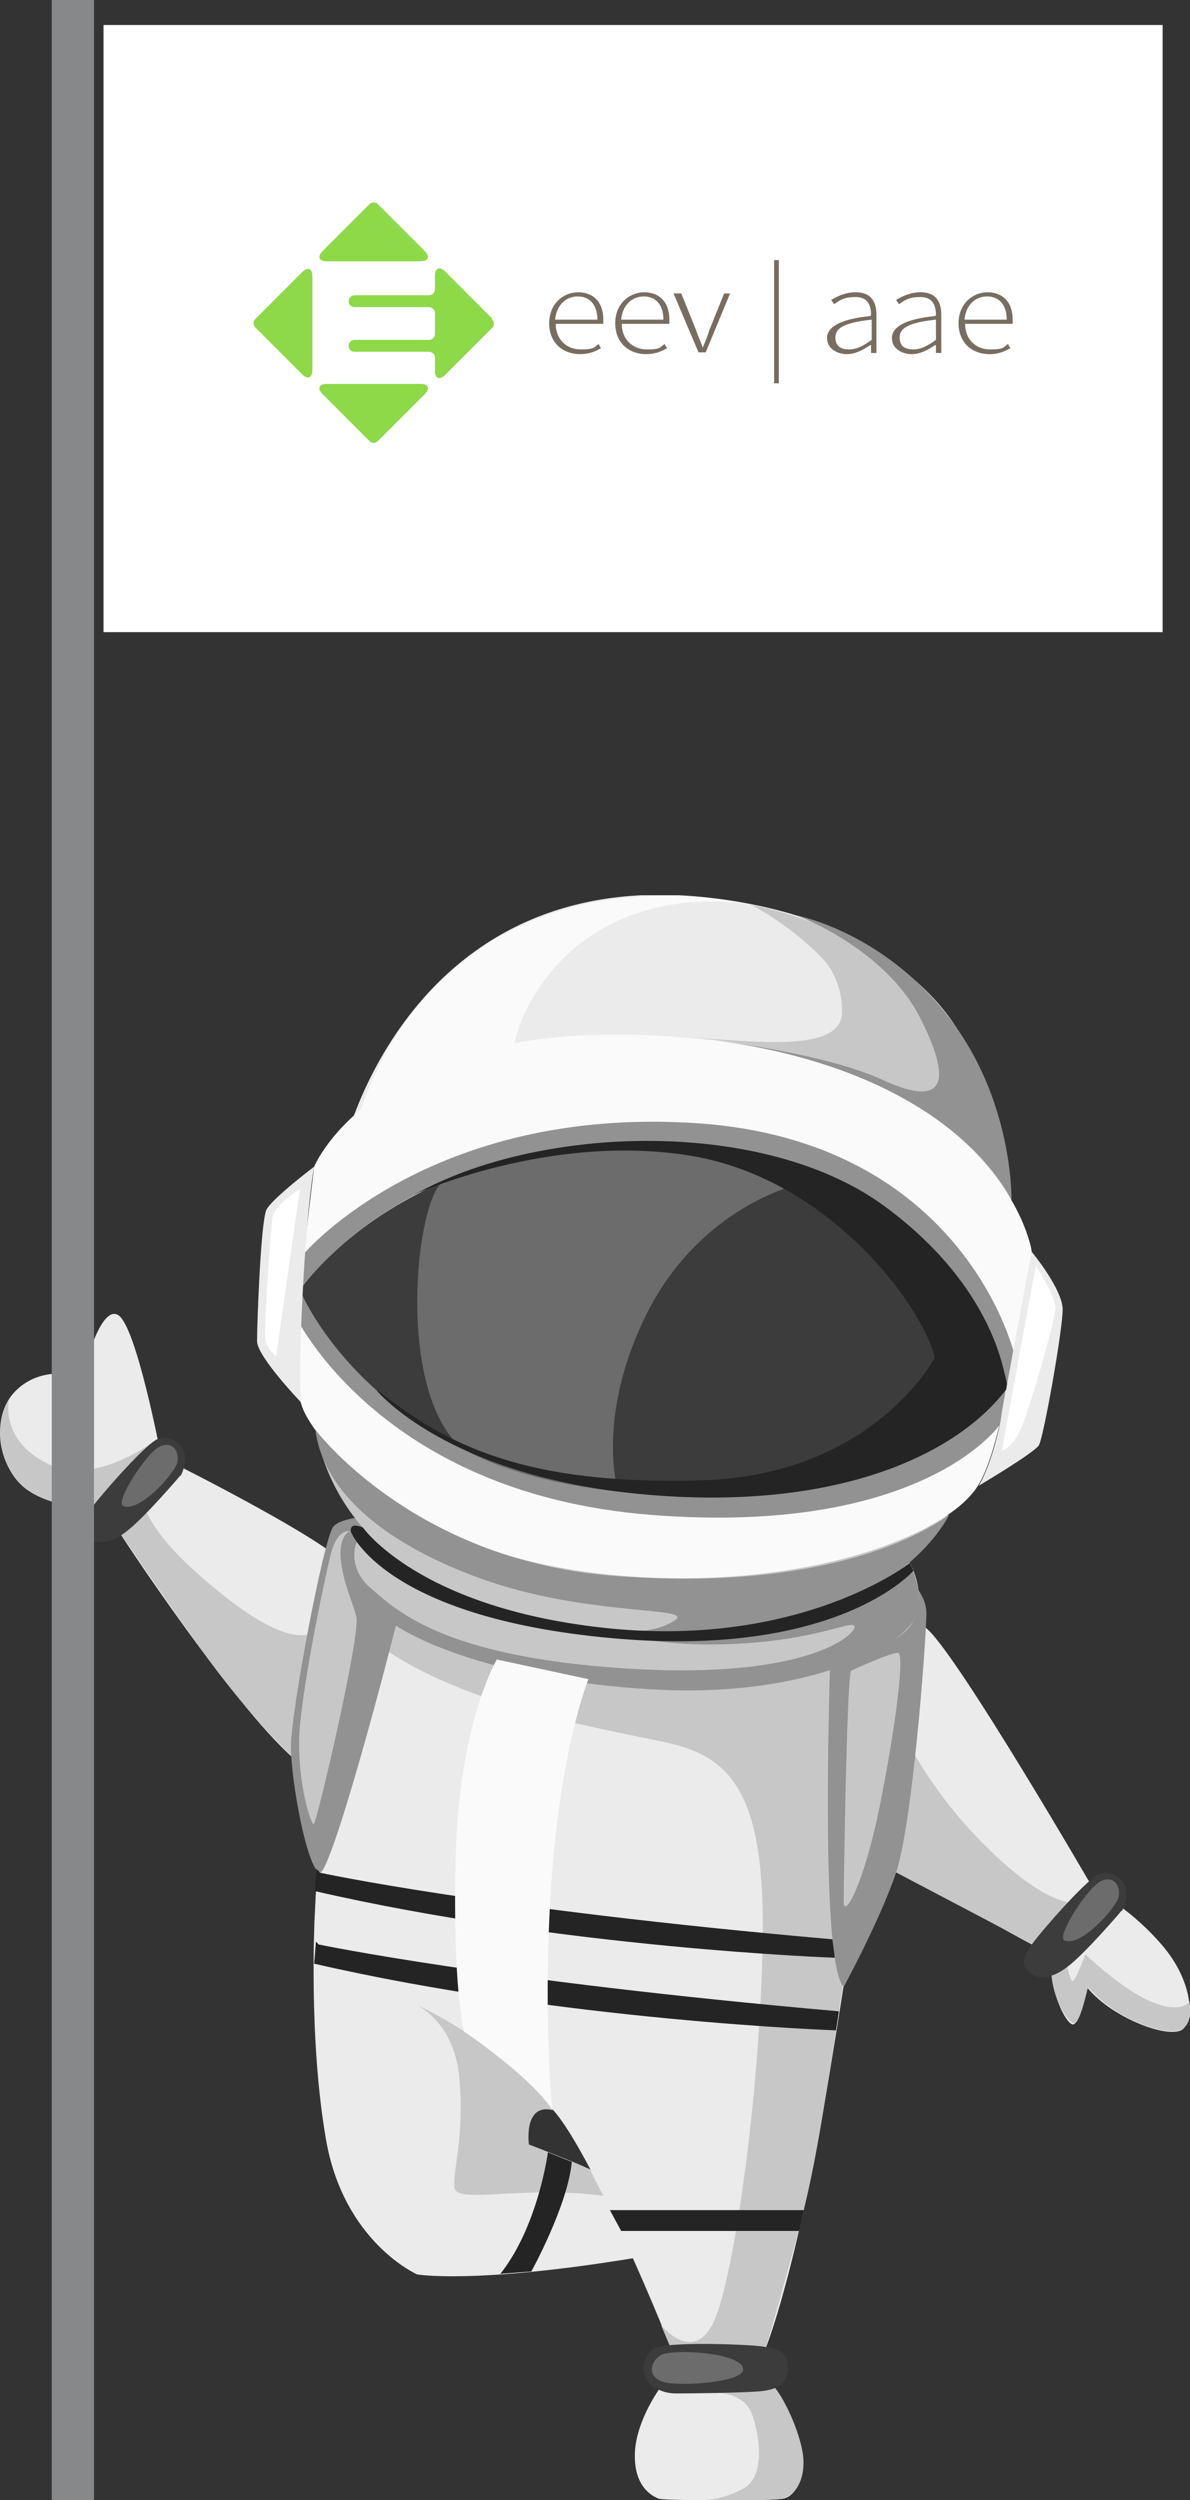
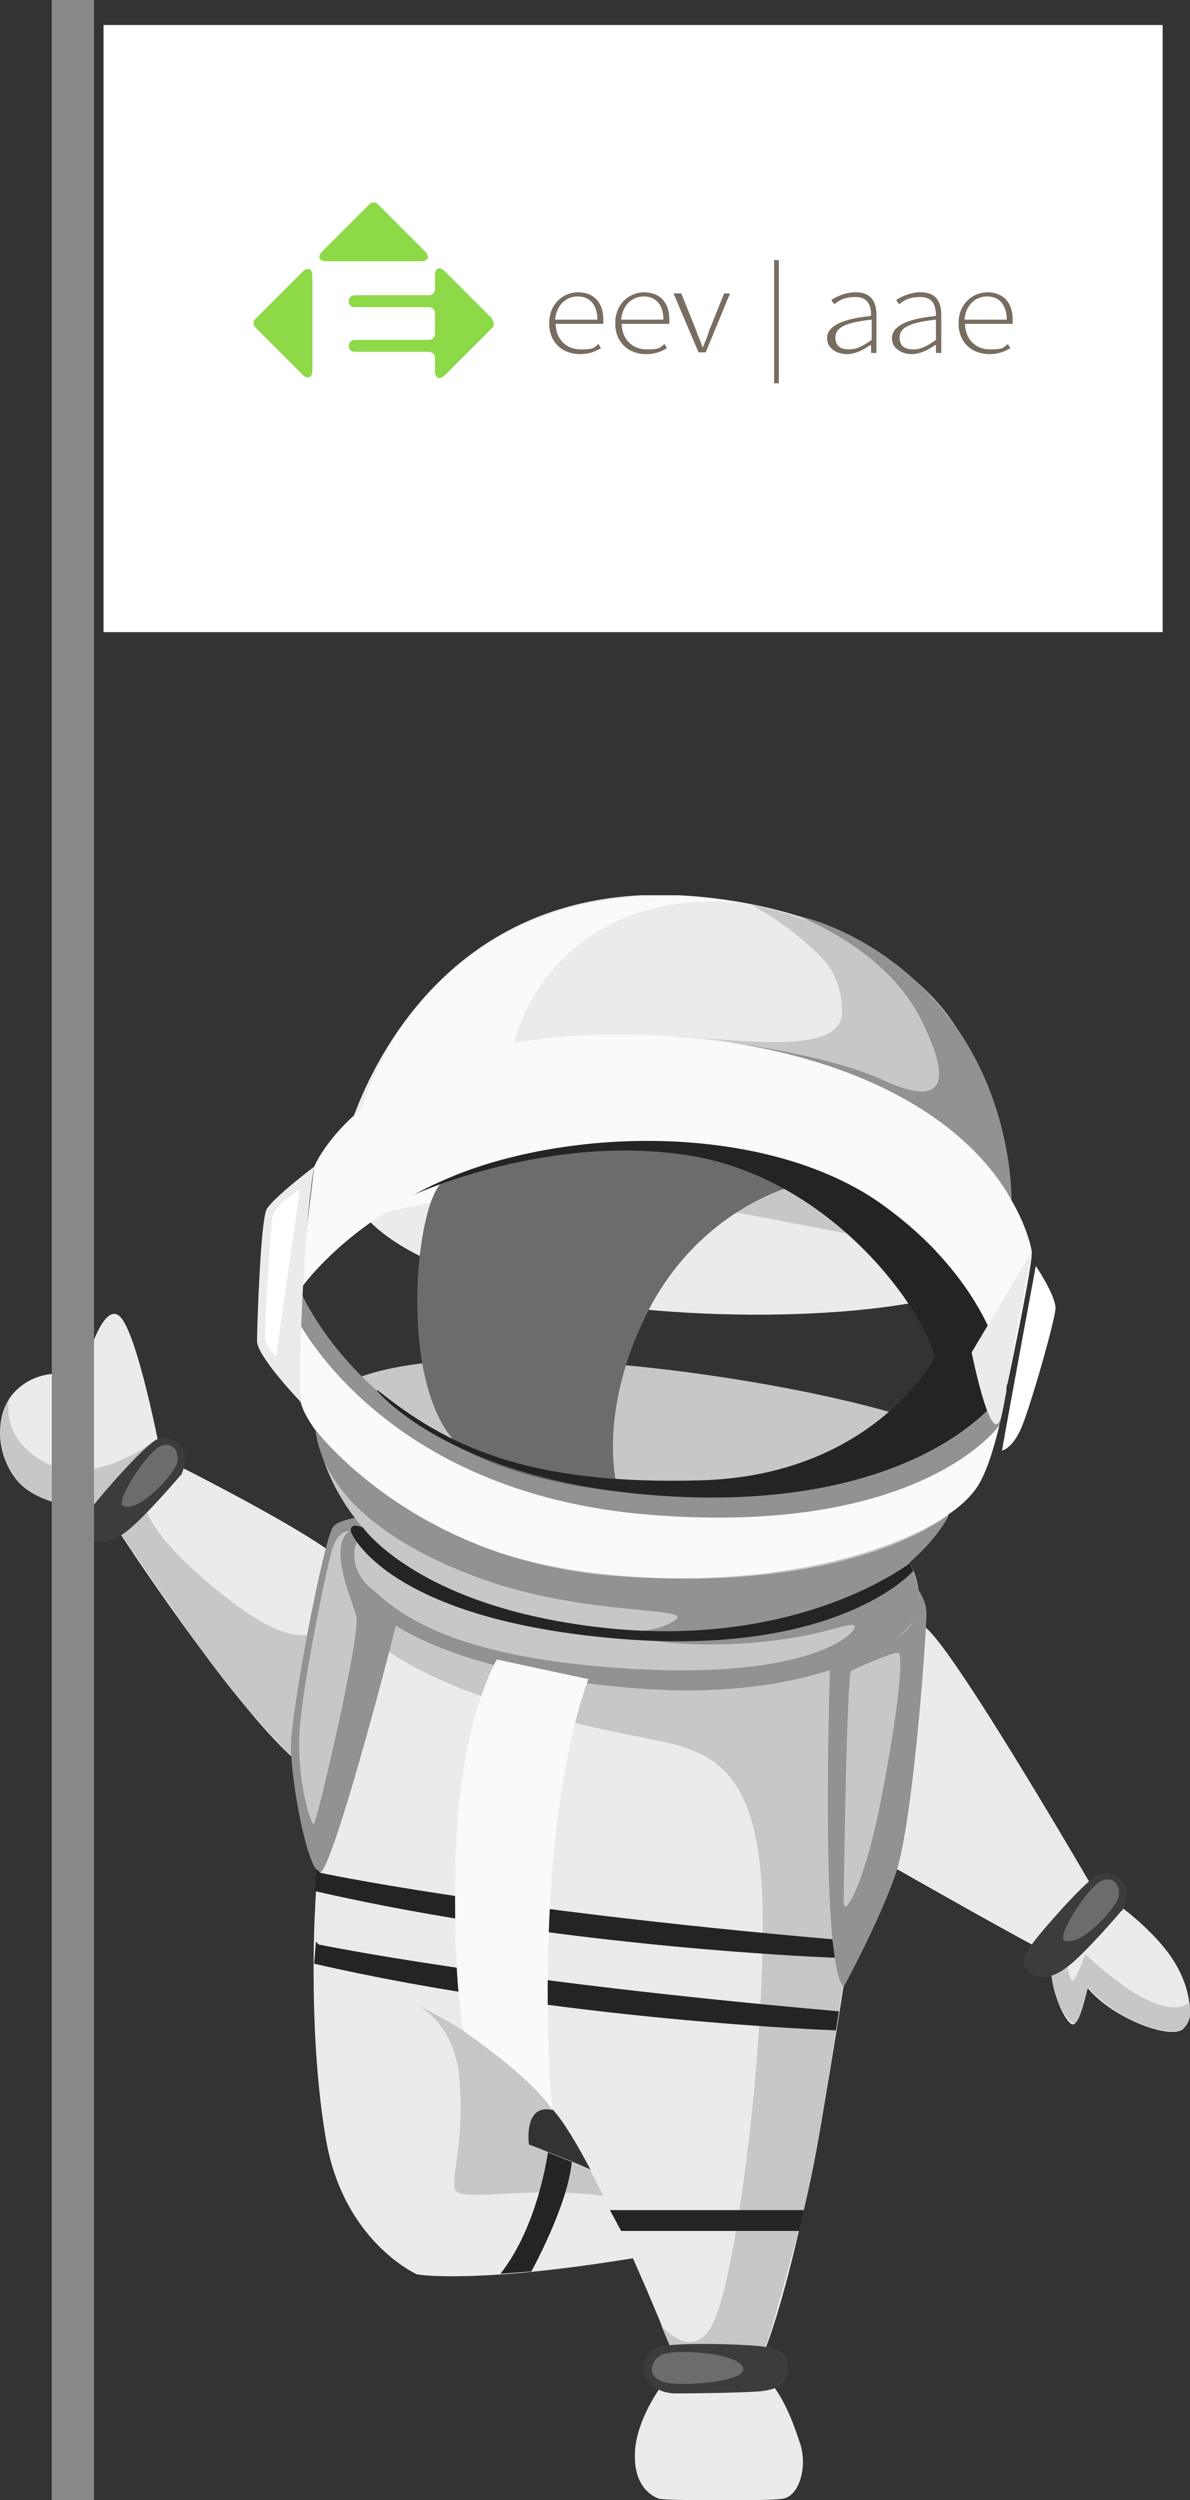
<svg xmlns="http://www.w3.org/2000/svg" id="Ebene_1" data-name="Ebene 1" version="1.1" viewBox="0 0 200 420">
  <rect x="0" y="0" width="200" height="420" fill="#333333" stroke="none" />
  <defs>
    <style>
      .cls-1 {
        clip-path: url(#clippath);
      }

      .cls-2 {
        fill: #242424;
      }

      .cls-2, .cls-3, .cls-4, .cls-5, .cls-6, .cls-7, .cls-8, .cls-9, .cls-10, .cls-11, .cls-12, .cls-13 {
        stroke-width: 0px;
      }

      .cls-3 {
        fill: none;
      }

      .cls-4 {
        fill: #87888a;
      }

      .cls-14 {
        clip-path: url(#clippath-1);
      }

      .cls-15 {
        clip-path: url(#clippath-2);
      }

      .cls-5 {
        fill: #929292;
      }

      .cls-6 {
        fill: #c7c7c7;
      }

      .cls-7 {
        fill: #786d61;
      }

      .cls-8 {
        fill: #3c3c3c;
      }

      .cls-9 {
        fill: #ebebeb;
      }

      .cls-10 {
        fill: #fafafa;
      }

      .cls-11 {
        fill: #6c6c6c;
      }

      .cls-12 {
        fill: #fff;
      }

      .cls-13 {
        fill: #8dd948;
      }
    </style>
    <clipPath id="clippath">
      <rect class="cls-3" y="150.4" width="200" height="269.6" />
    </clipPath>
    <clipPath id="clippath-1">
      <rect class="cls-3" y="150.4" width="200" height="269.6" />
    </clipPath>
    <clipPath id="clippath-2">
      <rect class="cls-3" x="42.5" y="34" width="127.7" height="40.6" />
    </clipPath>
  </defs>
  <g>
    <g class="cls-1">
      <path class="cls-9" d="M57.8,192.7s10.9-47.6,61.3-41.9c50.4,5.7,51.3,45.6,49.8,60.5-1.5,14.9-117.2,15-111-18.6" />
      <path class="cls-6" d="M126.2,152s26.6,4.6,36,23.2c9.4,18.6,8.2,37.4,8.2,37.4l-64.3-12.3s35.7,5.2,40-15.6c4.3-20.8-19.9-32.7-19.9-32.7" />
      <path class="cls-10" d="M57.6,205.2s0-.3,0-.9c0-4.5.9-24.3,16.4-39.4,17.5-17.2,41.4-15.2,52.2-12.9,0,0-22.7-4.8-35.5,13.8-12.7,18.6,4.8,31.2,4.8,31.2l-37.9,8.2Z" />
      <path class="cls-9" d="M13.8,231.3s-6.4-2.2-11,2.2c-4.7,4.4-3,13.5,1.8,16.8,4.8,3.3,13.3,2.8,13.3,2.8l9.2-8.3s-4.2-22.3-7.3-23.9c-3.1-1.7-6,10.4-6,10.4" />
      <path class="cls-6" d="M26.7,244.8s-5.5,7.3-8.3,8.3c-2.8,1-10.3-.2-13.8-2.8-3.5-2.6-6.5-8.9-3.1-15.2,0,0-1.6,6.8,6.5,10.8,8.2,4,18.3-4.1,18.3-4.1l.4,2.9Z" />
      <path class="cls-9" d="M23.2,248.9c-3.3,3.1-4,7-3.7,7.6.2.6,20.8,31.8,30.9,39.8,10.2,8,9.5-29.4,7.9-33-1.5-3.6-28.6-17.2-28.6-17.2,0,0-2.4-1-6.5,2.8" />
      <path class="cls-6" d="M23.2,248.9s-3.7,3.1-3.7,7.6c0,0,8.2,12.2,15.7,22.5,7.5,10.2,14.6,16.8,14.6,16.8l3.8-22.3s-2.7,4.9-15.3-4.9c-12.4-9.7-14.7-15.1-15-19.7" />
      <path class="cls-9" d="M184.5,318.6s-24.2-41.8-29-45.2c-4.8-3.4-10.3,23.5-9.3,30.9,1,7.4,4,9.4,4,9.4,0,0,23.7,13.5,25.7,14.2,2,.7,9-4.1,8.6-9.3" />
-       <path class="cls-6" d="M176.9,328.4l-30.8-16.2,2.7-27.6s4.4,13.1,16.5,25.2c12.1,12.1,16.5,9.7,16.5,9.7l-4.9,9Z" />
      <path class="cls-9" d="M52.9,321.8s-1.1,20.5,1.9,37.7c3,17.2,15.3,22.6,15.3,22.6,0,0,9.5,1.7,36.8-2.8,0,0,1.4-1.6.7-7.6-.7-5.9-18.5-10.9-18.7-11.4-.2-.5-1.3-4.1,2.9-6.9,4.2-2.8,11.9,2,11.9,2,0,0,7.8-34.4-50.8-33.6" />
      <path class="cls-9" d="M61.3,263.3s-7.1,27.5-8.4,58.5c-1.2,31,32.6,29.2,38.2,31.2,5.6,2,20.5,38.3,21.7,41.7,1.2,3.4,12.8,3.5,15.8,0,0,0,5.4-12.6,11.4-49.9,6.1-37.2,9.1-64.2,8.6-71.2-.5-7-53.7-32.5-87.3-10.3" />
      <path class="cls-6" d="M111.1,390.6s5.9,7.4,9.3-1.6c3.4-9.1,7.6-40.1,7.8-64.7.2-24.5-6.4-29.4-16.4-31.6-10-2.2-36.4-6.3-50.2-18-13.8-11.7,6.5-18.2,6.5-18.2l80.5,17.1s-.4,18.5-5.1,48.1c-4.7,29.7-5.8,40.4-9.8,55-4,14.6-4.7,17-5.2,17.9-.5.9-3,2.6-8.3,2.6-5.3,0-6.6-.9-7.1-1.9-.5-1.1-2-4.7-2-4.7" />
      <path class="cls-6" d="M92.9,354.4s-7.3-10.3-23.7-18c0,0,7.1,2.6,8,12.7.9,10.2-1.2,15.7-.8,18.5.5,2.7,11.7-.5,25,1.3l-2.3-4.5s-9.1-3.8-10.2-4.1c0,0-1-7,4-5.8" />
      <path class="cls-9" d="M184.8,317.9s5.9,3.4,10.6,9c4.7,5.5,5.5,11.9,3.5,13.9-1.9,2-11.8-1.6-16.1-6.8,0,0-1.3,5.9-2.4,6.1-1.1.3-4.5-6.2-3.5-11.6,1-5.5,7.9-10.5,7.9-10.5" />
      <path class="cls-6" d="M179.2,329.3c0,.1.5,3.2,1,3.5.5.3,2.2-4.5,2.2-4.5,0,0,6.1,5.9,11.1,8,5,2.1,6.4,0,6.4,0,0,0,.8,3.1-1.1,4.5-1.8,1.4-7.7-.7-11-2.8-3.3-2.1-5-4.2-5-4.2,0,0-1.3,6.6-2.4,6.1-1.1-.4-4.1-4.9-3.7-10.3.5-5.4,2.4-.5,2.4-.5" />
      <path class="cls-8" d="M188.5,321s-6.2,7.3-9.2,9.5c-3,2.3-5.4,1.9-6.6.6-1.2-1.3-.8-2.7,2.1-6.2,2.9-3.5,8-9.1,9.8-10,1.8-.9,6.5.8,4,6.1" />
      <path class="cls-11" d="M178.9,326c-1.4-.7,3.8-8.7,6-9.9,2.3-1.2,3.5.8,3.1,2.6-.4,1.8-6.4,8.5-9.1,7.3" />
      <path class="cls-8" d="M30.3,247.9s-6.2,7.3-9.2,9.5c-3,2.3-5.4,1.9-6.6.6-1.2-1.3-.8-2.7,2.1-6.2,2.9-3.5,8-9.1,9.8-10,1.8-.9,6.5.8,4,6.1" />
      <path class="cls-11" d="M20.7,253c-1.4-.7,3.8-8.7,6-9.9,2.3-1.2,3.5.8,3.1,2.6-.4,1.8-6.4,8.5-9.1,7.3" />
      <path class="cls-9" d="M111.9,399.9c-1.7,2-5.3,7.7-5.2,12.8,0,5.1,2.9,6.7,4.1,7.1,1.2.3,17.8.4,20.7,0,2.9-.4,4.3-5.6,2.9-9.5-1.3-3.9-2.6-7.2-5-10.2-2.4-2.9-17.5-.2-17.5-.2" />
-       <path class="cls-6" d="M120,402s5.1-.4,6.5,3.9c1.4,4.3,1.9,10.3-1.6,12.2-3.5,1.9-6.5,1.9-6.5,1.9,0,0,10,.2,12.8-.2,2.8-.4,4.5-4,3.6-8.3-.9-4.3-3.3-8.9-4.6-10.4-1.3-1.5-10.1,1-10.1,1" />
      <path class="cls-8" d="M110.1,401.1c1,.7,2.3,1,3.5,1,2.9,0,10-.1,13.3-.3,4-.2,5.8-1.4,5.5-4.8-.2-1.9-1.6-2.7-6.6-3-5-.3-13.3-.4-15.5.4-1.8.7-3.6,4.4-.3,6.7" />
      <path class="cls-11" d="M124.9,398c-.2-2.8-12-3.5-13.9-2.3-1.9,1.2-2.3,4,1.1,4.6,3.4.6,13-.2,12.8-2.3" />
      <path class="cls-5" d="M66.9,254.4s-9.3,0-10.9,2.1c-1.6,2-7.1,31-7.1,36.9s2.7,20.4,4.8,21.2c2,.8,14-44.7,15.6-53.3,1.4-6.9-2.4-6.9-2.4-6.9" />
      <path class="cls-5" d="M140.1,264.7c-.2,1.4-2.9,64.6,1.7,69.1,0,0,6.1-11.2,8.8-19.2,2.7-8.1,4.9-36.7,5.1-43.3.2-6.5-9.7-9.8-9.7-9.8,0,0-4.7-1.4-5.8,2.3v.8Z" />
      <path class="cls-6" d="M62.8,256.5s-4.8,1.6-3.1,8.1c1.7,6.5,11,12.3,36.9,17.2,25.9,5,53.2-3.4,56.5-8.8,3.3-5.4-.6-11.1-.6-11.1l-89.6-5.3Z" />
      <path class="cls-6" d="M52.8,237.4s0,31.9,47.9,36c47.8,4.1,60.9-19.5,63.5-28.5,2.6-9-103.7-27.9-111.4-7.4" />
-       <path class="cls-8" d="M169.3,232.6s-11.7-38.8-52.9-41.7c-41.3-2.9-65.2,16.1-65.9,25.8-.7,9.7,9.7,37.2,58.2,39,48.4,1.7,59.6-17.8,60.7-23.1" />
      <path class="cls-10" d="M50.4,216.7c0-.7,2.4-20.7,2.4-20.7,0,0,10.6-26.1,62.1-21.7,51.5,4.3,58.3,33.8,58.5,36,.2,2.2-4.1,22.3-4.1,22.3,0,0-6-36.8-53.1-40.3-47.1-3.6-65.8,24.4-65.8,24.4" />
      <path class="cls-10" d="M50.4,218s11.5,29.8,59.1,33c47.6,3.3,59.7-17.7,59.7-17.7,0,0-1.9,12.1-5.1,16.7-5.7,8.3-29.2,17-58.8,14.8-39.1-2.9-52.8-24.3-54.3-27.9-2.8-6.7-.8-18.9-.8-18.9" />
      <path class="cls-5" d="M50.4,216.7s12.7,31.8,59.1,34.3c46.5,2.5,59.7-18.4,59.7-18.4l-1.2,6.8s-12.9,18.7-58.6,15.1c-45.7-3.6-59.8-33.5-59.8-33.5l.7-4.2Z" />
-       <path class="cls-5" d="M51.1,210.6s21.1-24.9,66-21.9c44.9,3,53.3,38.6,53.3,38.6l-1.1,5.3s-6.4-36.1-53.1-40.3c-46.3-4.2-65.8,24.4-65.8,24.4l.7-6.1Z" />
      <path class="cls-11" d="M74.6,198.4c-4.8,2.9-8.1,35.2,2.9,44.8,0,0,7.8,5.4,26.4,7.4,0,0-3.9-12.3,4.7-29.7,8.5-17.3,25.1-23.3,31.6-22.6,0,0-12.3-6.7-32.9-6.5-20.5.2-32.7,6.5-32.7,6.5" />
      <path class="cls-2" d="M63.4,233.7s11.7,14.2,44.2,17.3c32.6,3.1,53.2-6.5,61.6-17.7,0,0-.7-16.1-20.6-30.7-19.9-14.6-57.3-13.9-79-1.9,0,0,22.8-10.5,46.7-6.5,23.9,4.1,39.2,26.2,40.8,33.9,0,0-10.4,19.9-39.5,20.6-29.2.8-42.5-5.8-54.2-15.2" />
      <path class="cls-9" d="M52.8,196s-7,5.3-8,7.2c-1,1.9-1.6,19.5-1.6,22.1,0,2.6,7.4,10.3,7.4,10.3,0,0-.5-3.7.3-18.9.8-15.2,1.9-20.7,1.9-20.7" />
-       <path class="cls-9" d="M173.4,210.3s-3.4,17.8-4.9,26.6c-1.5,8.8-4,12.7-4,12.7,0,0,9.3-5.5,10.1-6.8.8-1.3,4-19.4,4-22.8s-5.2-9.7-5.2-9.7" />
+       <path class="cls-9" d="M173.4,210.3s-3.4,17.8-4.9,26.6s-5.2-9.7-5.2-9.7" />
      <path class="cls-12" d="M50.4,199.8c-.6.4-4.3,2.7-4.6,4.7-.3,2-1.5,18.9-1.2,20.5.2,1.5,1.8,2.9,1.8,2.9l4-28.1Z" />
      <path class="cls-12" d="M174.1,212.6s-4.2,22.6-5.7,31.1c0,0,1.7-.3,3.2-3.7,1.5-3.4,5.7-18.1,5.8-20.2,0-2.2-3.3-7.1-3.3-7.1" />
      <path class="cls-5" d="M53.1,240.3s16.2,21.6,49.5,24.4c33.4,2.7,50.7-5.7,56.9-10.2,0,0-10.7,23.5-55.7,19.4,0,0,5.6.9,9.5-1.6,4-2.5-14.5-.6-32.5-7.1-17.9-6.5-26.6-15.6-27.8-25" />
      <path class="cls-5" d="M60,259.1s-3.5,4.3,2.5,10.8c6,6.5,24.8,12.9,48.8,14,24.1,1,38.4-6.6,41.7-10.9,3.3-4.3-.2-10.4-.2-10.4,0,0-13.9,14.4-52.1,10.9,0,0,7.7,3.3,22.2,2.7,14.5-.6,20.2-4.1,20.7-3,.5,1.1-7.3,9.1-38.5,7.1-31-2-38.7-10-42.8-13.5-4.1-3.5-2.4-7.7-2.4-7.7" />
      <path class="cls-6" d="M143,280.8c-.7,2.3-1.2,35.7-1.2,38.7s3.4-2.8,6.1-16.3c2.7-13.5,4.1-25.1,3.1-25.5-.9-.3-8,3-8,3" />
      <path class="cls-6" d="M58.9,257.3c-.9-.3-2.4.5-3.2,3.4-.8,2.9-5,22.6-5.4,30.9-.3,8.3,2,14.8,2.4,14.9.5,0,7.9-31.8,7.2-34.8-.7-2.9-2.1-5.3-2.6-9.5-.5-4.1,1.4-4.9,1.4-4.9" />
      <path class="cls-2" d="M60.9,256.5s9.5,13.9,41.8,17.1c32.3,3.1,50.2-11,50.2-11l.6,1.3s-12.7,14.8-50.8,11.3c-38.2-3.5-43.7-17.8-43.7-17.8,0,0-.5-1.8,1.9-.8" />
    </g>
    <polygon class="cls-2" points="102.5 371.3 135.1 371.3 134.3 374.8 104.4 374.8 102.5 371.3" />
    <g class="cls-14">
      <path class="cls-2" d="M92.1,361.5s-1.6,12.4-8,20.5l5.2-.4s6.1-11,6.8-18.4l-4-1.6Z" />
      <path class="cls-2" d="M53.7,314.6s27.9,6.1,86.2,11.2l.4,3.1s-45.7-1.6-87.4-11.2l.3-3.7.5.5Z" />
      <path class="cls-2" d="M53.7,326.7s29.1,6.1,87.3,11.2l-.5,3.2s-46-1.6-87.7-11.2l.3-3.7.5.5Z" />
      <path class="cls-10" d="M83.5,278.8s-6.3,10.5-6.9,32.9c-.6,22.3,1.4,29.6,1.4,29.6,0,0,11,7.4,14.8,13.1,0,0-1.7-17.9,0-39.8,1.7-21.9,6.1-32.5,6.1-32.5l-15.4-3.3Z" />
      <path class="cls-6" d="M113.9,174.2s17.7.3,34.5,8.5c0,0-.9-15.1-11.7-23.2,0,0,5,3.5,4.8,10.7-.2,7.2-17,4.4-27.6,4" />
      <path class="cls-5" d="M133.9,153.8s14.4,2.7,25.4,16.9c11.1,14.1,10.7,31,10.7,31,0,0-9.1-21.4-49.6-26.9,0,0,18.3,2.2,27.9,6.6,9.5,4.4,12.4,1.6,6.4-10.3-6-11.9-20.8-17.3-20.8-17.3" />
    </g>
  </g>
  <rect class="cls-4" x="8.7" y="0" width="7.1" height="420" />
  <rect class="cls-12" x="17.4" y="4.2" width="178" height="102" />
  <g class="cls-15">
    <path class="cls-13" d="M54.9,43.9h15.8c1.3,0,1.6-.8.7-1.7l-7.9-7.9c-.4-.4-1-.4-1.4,0l-7.9,7.9c-.9.9-.6,1.7.7,1.7" />
    <path class="cls-13" d="M52.5,62.2v-15.8c0-1.3-.8-1.6-1.7-.7l-7.9,7.9c-.4.4-.4,1,0,1.4l7.9,7.9c.9.9,1.7.6,1.7-.7" />
-     <path class="cls-13" d="M70.7,64.5h-15.8c-1.3,0-1.6.8-.7,1.7l7.9,7.9c.4.4,1,.4,1.4,0l7.9-7.9c.9-.9.6-1.7-.7-1.7" />
    <path class="cls-13" d="M82.7,53.5l-7.9-7.9c-.9-.9-1.7-.6-1.7.7v2.3c0,.5-.4,1-1,1h-12.5c-.5,0-1,.4-1,1s.4,1,1,1h12.5c.5,0,1,.4,1,1v3.5c0,.5-.4,1-1,1h-12.5c-.5,0-1,.4-1,1s.4,1,1,1h12.5c.5,0,1,.4,1,1v2.2c0,1.3.8,1.6,1.7.7l7.9-7.9c.4-.4.4-1,0-1.4" />
    <path class="cls-7" d="M97.1,49.1c2.7,0,4.3,1.7,4.3,4.6s0,.5,0,.7h-8c0,2.5,1.7,4.3,4.2,4.3s2.2-.4,3-.9l.4.7c-.9.5-1.9,1-3.5,1-2.9,0-5.2-1.9-5.2-5.2s2.4-5.2,4.9-5.2M100.4,53.7c0-2.5-1.3-3.9-3.3-3.9s-3.6,1.5-3.8,3.9h7.1Z" />
    <path class="cls-7" d="M108.2,49.1c2.7,0,4.3,1.7,4.3,4.6s0,.5,0,.7h-8c0,2.5,1.7,4.3,4.2,4.3s2.2-.4,3-.9l.4.7c-.9.5-1.9,1-3.5,1-2.9,0-5.2-1.9-5.2-5.2s2.4-5.2,4.9-5.2M111.5,53.7c0-2.5-1.3-3.9-3.3-3.9s-3.6,1.5-3.8,3.9h7.1Z" />
    <path class="cls-7" d="M113.4,49.3h1.1l2.5,6.2c.3,1,.8,1.9,1.1,2.9h0c.4-.9.8-1.9,1.1-2.9l2.5-6.2h1l-4.1,9.9h-1.2l-4.2-9.9Z" />
    <rect class="cls-7" x="130.1" y="43.7" width=".8" height="20.7" />
    <path class="cls-7" d="M146.4,53c0-1.5-.4-3.1-2.6-3.1s-2.8.7-3.6,1.2l-.5-.7c.8-.5,2.3-1.3,4.1-1.3,2.7,0,3.5,1.7,3.5,3.8v6.4h-.9v-1.3h-.2c-1.1.8-2.5,1.5-3.9,1.5s-3.3-.8-3.3-2.7,2.3-3.2,7.2-3.7M142.7,58.7c1.3,0,2.4-.6,3.8-1.6v-3.4c-4.6.5-6.1,1.4-6.1,3s1.1,2,2.3,2" />
    <path class="cls-7" d="M157.3,53c0-1.5-.4-3.1-2.6-3.1s-2.8.7-3.6,1.2l-.5-.7c.8-.5,2.3-1.3,4.1-1.3,2.7,0,3.5,1.7,3.5,3.8v6.4h-.9v-1.3h-.2c-1.1.8-2.5,1.5-3.9,1.5s-3.3-.8-3.3-2.7,2.3-3.2,7.2-3.7M153.5,58.7c1.3,0,2.4-.6,3.8-1.6v-3.4c-4.6.5-6.1,1.4-6.1,3s1.1,2,2.3,2" />
    <path class="cls-7" d="M165.9,49.1c2.7,0,4.3,1.7,4.3,4.6s0,.5,0,.7h-8c0,2.5,1.7,4.3,4.2,4.3s2.2-.4,3-.9l.4.7c-.9.5-1.9,1-3.5,1-2.9,0-5.2-1.9-5.2-5.2s2.4-5.2,4.9-5.2M169.2,53.7c0-2.5-1.3-3.9-3.3-3.9s-3.6,1.5-3.8,3.9h7.1Z" />
  </g>
</svg>